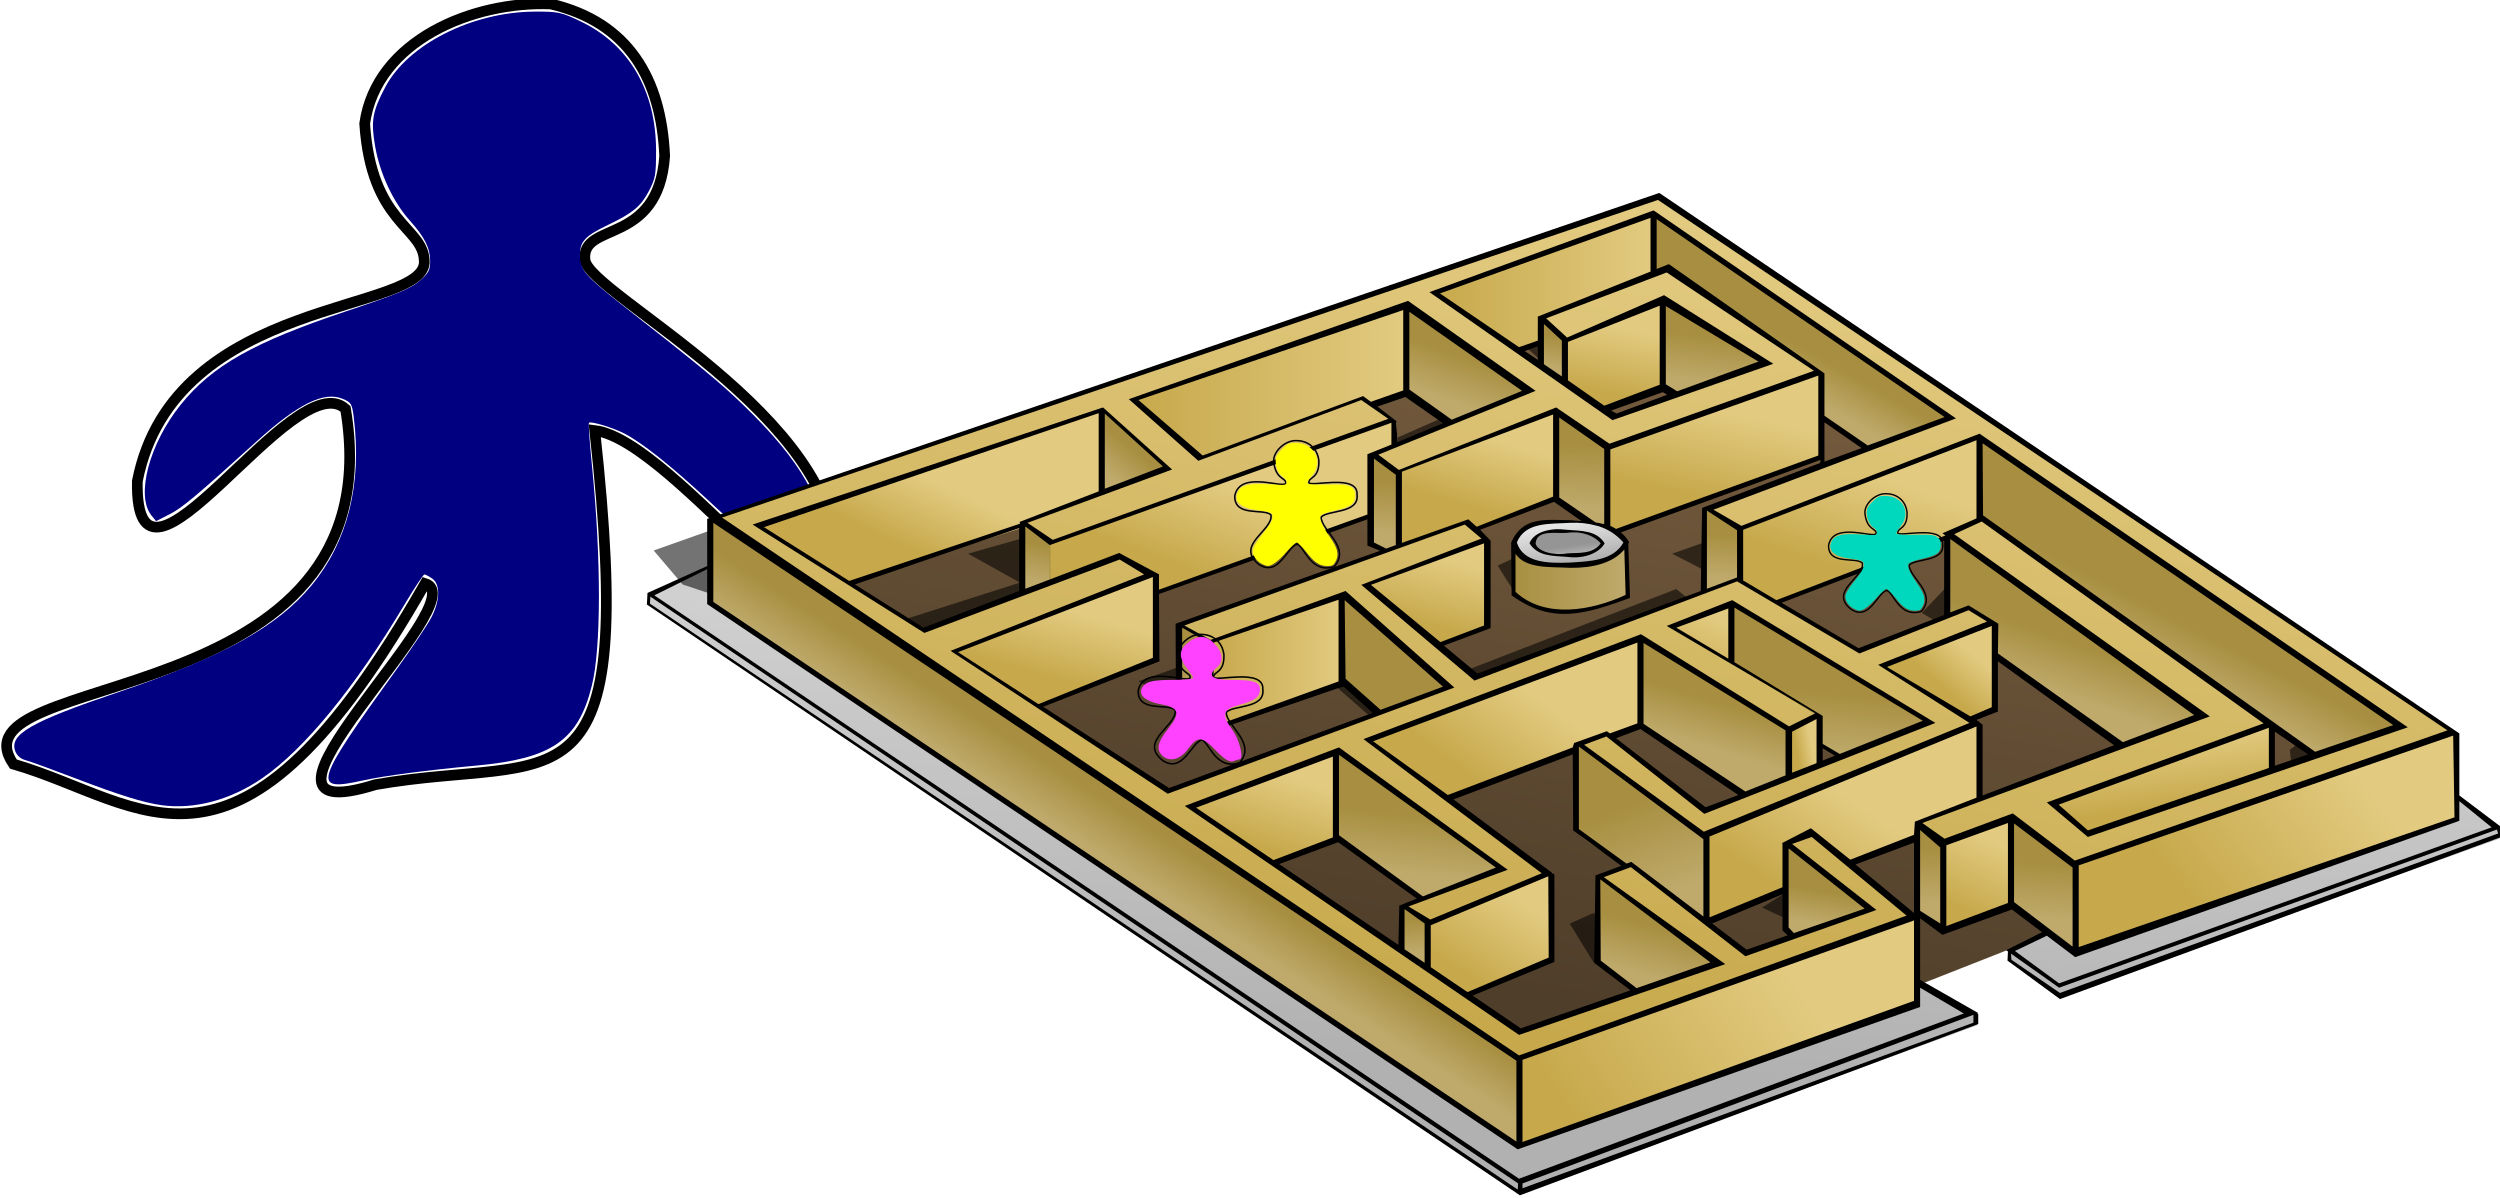
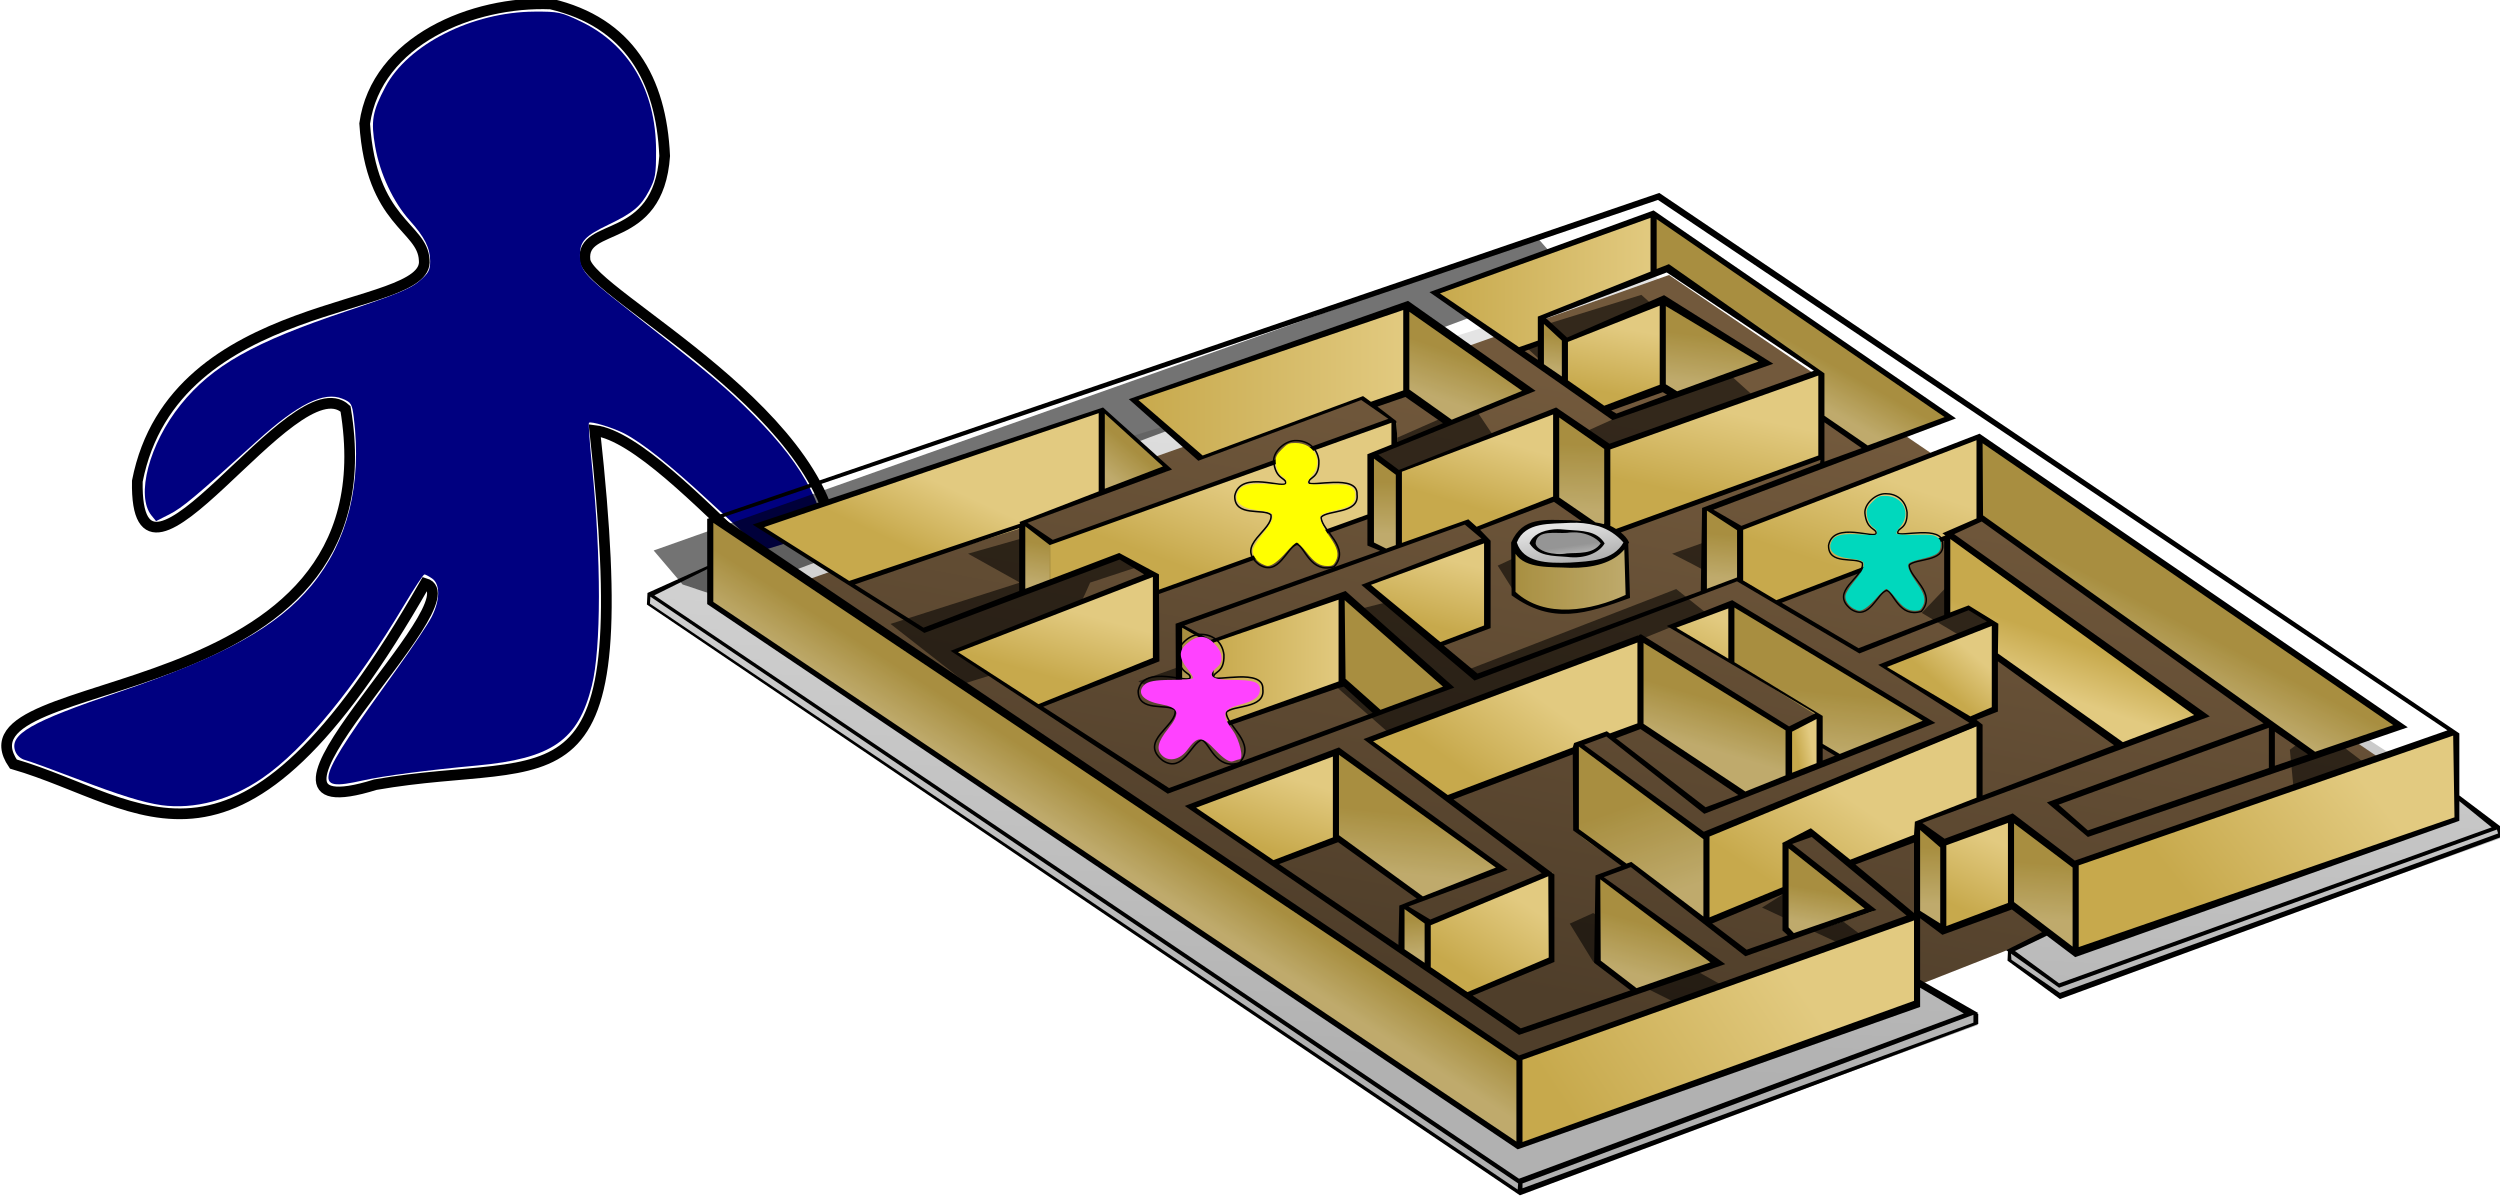
<svg xmlns="http://www.w3.org/2000/svg" xmlns:ns1="http://sodipodi.sourceforge.net/DTD/sodipodi-0.dtd" xmlns:ns2="http://www.inkscape.org/namespaces/inkscape" xmlns:xlink="http://www.w3.org/1999/xlink" id="svg10713" ns1:docname="Man Hammock Colored.svg" viewBox="0 0 516.28 247.42" version="1.1" ns2:version="0.48.4 r9939">
  <defs id="defs10715">
    <linearGradient id="linearGradient11098-2" y2="47.948" xlink:href="#linearGradient2338-8" gradientUnits="userSpaceOnUse" y1="96.207" gradientTransform="translate(.489)" x2="66.474" x1="64.062" ns2:collect="always" />
    <linearGradient id="linearGradient2338-8">
      <stop id="stop2340-8" stop-color="#b1b1b1" offset="0" />
      <stop id="stop2342-3" stop-color="#e4e4e4" offset="1" />
    </linearGradient>
    <linearGradient id="linearGradient11100-5" y2="50.508" gradientUnits="userSpaceOnUse" y1="91.07" gradientTransform="translate(.489)" x2="69.449" x1="61.751" ns2:collect="always">
      <stop id="stop3407-0" stop-color="#4f3e2a" offset="0" />
      <stop id="stop3409-9" stop-color="#72593c" offset="1" />
    </linearGradient>
    <filter id="filter3820-9" color-interpolation-filters="sRGB">
      <feGaussianBlur id="feGaussianBlur3822-9" stdDeviation="0.451" />
    </filter>
    <linearGradient id="linearGradient11102-7" y2="79.504" xlink:href="#linearGradient2888-0" gradientUnits="userSpaceOnUse" y1="76.63" gradientTransform="translate(.489)" x2="28.437" x1="30.272" ns2:collect="always" />
    <linearGradient id="linearGradient2888-0">
      <stop id="stop2890-6" stop-color="#c7a94c" offset="0" />
      <stop id="stop2892-4" stop-color="#e2ca80" offset="1" />
    </linearGradient>
    <linearGradient id="linearGradient11104-8" y2="37.708" xlink:href="#linearGradient2888-0" gradientUnits="userSpaceOnUse" y1="93.924" gradientTransform="translate(.489)" x2="70.227" x1="60.714" ns2:collect="always" />
    <linearGradient id="linearGradient11106-7" y2="89.438" xlink:href="#linearGradient2888-0" gradientUnits="userSpaceOnUse" y1="99.375" gradientTransform="translate(.489)" x2="78.562" x1="63.875" ns2:collect="always" />
    <linearGradient id="linearGradient11108-2" y2="84.688" xlink:href="#linearGradient2888-0" gradientUnits="userSpaceOnUse" y1="89.875" gradientTransform="translate(.489)" x2="60.312" x1="56.938" ns2:collect="always" />
    <linearGradient id="linearGradient11110-4" y2="88.312" xlink:href="#linearGradient2888-0" gradientUnits="userSpaceOnUse" y1="86" gradientTransform="translate(.489)" x2="53.188" x1="53" ns2:collect="always" />
    <linearGradient id="linearGradient11112-8" y2="82.938" xlink:href="#linearGradient2888-0" gradientUnits="userSpaceOnUse" y1="78.938" gradientTransform="translate(.489)" x2="52.875" x1="53.312" ns2:collect="always" />
    <linearGradient id="linearGradient11114-1" y2="76.438" xlink:href="#linearGradient2888-0" gradientUnits="userSpaceOnUse" y1="81.312" gradientTransform="translate(.489)" x2="45.125" x1="43.562" ns2:collect="always" />
    <linearGradient id="linearGradient11116-2" y2="70.438" xlink:href="#linearGradient2888-0" gradientUnits="userSpaceOnUse" y1="76.125" gradientTransform="translate(.489)" x2="61" x1="56.875" ns2:collect="always" />
    <linearGradient id="linearGradient11118-00" y2="74.125" xlink:href="#linearGradient2888-0" gradientUnits="userSpaceOnUse" y1="71" gradientTransform="translate(.489)" x2="72.312" x1="73.25" ns2:collect="always" />
    <linearGradient id="linearGradient11120-5" y2="75.188" xlink:href="#linearGradient2888-0" gradientUnits="userSpaceOnUse" y1="75.375" gradientTransform="translate(.489)" x2="80.375" x1="79.312" ns2:collect="always" />
    <linearGradient id="linearGradient11122-0" y2="84.188" xlink:href="#linearGradient2888-0" gradientUnits="userSpaceOnUse" y1="78" gradientTransform="translate(.489)" x2="70.688" x1="68.5" ns2:collect="always" />
    <linearGradient id="linearGradient11124-0" y2="89.438" xlink:href="#linearGradient2888-0" gradientUnits="userSpaceOnUse" y1="86.125" gradientTransform="translate(.489)" x2="67.25" x1="68.188" ns2:collect="always" />
    <linearGradient id="linearGradient11126-8" y2="76.875" xlink:href="#linearGradient2888-0" gradientUnits="userSpaceOnUse" y1="83.25" gradientTransform="translate(.489)" x2="81.438" x1="77.125" ns2:collect="always" />
    <linearGradient id="linearGradient11128-7" y2="86.312" xlink:href="#linearGradient2888-0" gradientUnits="userSpaceOnUse" y1="84.062" gradientTransform="translate(.489)" x2="80.562" x1="80.938" ns2:collect="always" />
    <linearGradient id="linearGradient11130-7" y2="65.938" xlink:href="#linearGradient2888-0" gradientUnits="userSpaceOnUse" y1="70.375" gradientTransform="translate(.489)" x2="74.75" x1="72.688" ns2:collect="always" />
    <linearGradient id="linearGradient11132-6" y2="74.938" xlink:href="#linearGradient2888-0" gradientUnits="userSpaceOnUse" y1="70.812" gradientTransform="translate(.489)" x2="83" x1="83.438" ns2:collect="always" />
    <linearGradient id="linearGradient11134-9" y2="84.938" xlink:href="#linearGradient2888-0" gradientUnits="userSpaceOnUse" y1="81.125" gradientTransform="translate(.489)" x2="88.312" x1="88.438" ns2:collect="always" />
    <linearGradient id="linearGradient11136-7" y2="80.625" xlink:href="#linearGradient2888-0" gradientUnits="userSpaceOnUse" y1="85.312" gradientTransform="translate(.489)" x2="92.625" x1="90.5" ns2:collect="always" />
    <linearGradient id="linearGradient11138-2" y2="86" xlink:href="#linearGradient2888-0" gradientUnits="userSpaceOnUse" y1="82.25" gradientTransform="translate(.489)" x2="96.312" x1="96.562" ns2:collect="always" />
    <linearGradient id="linearGradient11140-3" y2="76" xlink:href="#linearGradient2888-0" gradientUnits="userSpaceOnUse" y1="84.812" gradientTransform="translate(.489)" x2="117.31" x1="106.19" ns2:collect="always" />
    <linearGradient id="linearGradient11142-6" y2="68.25" xlink:href="#linearGradient2888-0" gradientUnits="userSpaceOnUse" y1="70.562" gradientTransform="translate(.489)" x2="91.562" x1="89.562" ns2:collect="always" />
    <linearGradient id="linearGradient11144-8" y2="71.125" xlink:href="#linearGradient2888-0" gradientUnits="userSpaceOnUse" y1="67.625" gradientTransform="translate(.489)" x2="98.219" x1="99.438" ns2:collect="always" />
    <linearGradient id="linearGradient11146-7" y2="73.875" xlink:href="#linearGradient2888-0" gradientUnits="userSpaceOnUse" y1="78.562" gradientTransform="translate(.489)" x2="102.06" x1="102.62" ns2:collect="always" />
    <linearGradient id="linearGradient11148-4" y2="73.812" xlink:href="#linearGradient2888-0" gradientUnits="userSpaceOnUse" y1="70.562" gradientTransform="translate(.489)" x2="112.94" x1="114.62" ns2:collect="always" />
    <linearGradient id="linearGradient11150-7" y2="55.688" xlink:href="#linearGradient2888-0" gradientUnits="userSpaceOnUse" y1="62.125" gradientTransform="translate(.489)" x2="84.312" x1="82.188" ns2:collect="always" />
    <linearGradient id="linearGradient11152-1" y2="62.75" xlink:href="#linearGradient2888-0" gradientUnits="userSpaceOnUse" y1="59.812" gradientTransform="translate(.489)" x2="74.062" x1="74.312" ns2:collect="always" />
    <linearGradient id="linearGradient11154-7" y2="51.938" xlink:href="#linearGradient2888-0" gradientUnits="userSpaceOnUse" y1="49.5" gradientTransform="translate(.489)" x2="82.5" x1="83.875" ns2:collect="always" />
    <linearGradient id="linearGradient11156-9" y2="51.25" xlink:href="#linearGradient2888-0" gradientUnits="userSpaceOnUse" y1="57.125" gradientTransform="translate(.489)" x2="73.531" x1="72.25" ns2:collect="always" />
    <linearGradient id="linearGradient11158-6" y2="47.609" gradientUnits="userSpaceOnUse" y1="47.609" gradientTransform="scale(1.257 .796)" x2="55.63" x1="43.846">
      <stop id="stop11160" stop-color="#c7a94c" offset="0" />
      <stop id="stop11162" stop-color="#e2ca80" offset="1" />
    </linearGradient>
    <linearGradient id="linearGradient11160-9" y2="48.438" xlink:href="#linearGradient2888-0" gradientUnits="userSpaceOnUse" y1="46.25" gradientTransform="translate(.489)" x2="62.188" x1="62.438" ns2:collect="always" />
    <linearGradient id="linearGradient11162-3" y2="45.875" xlink:href="#linearGradient2888-0" gradientUnits="userSpaceOnUse" y1="50.312" gradientTransform="translate(.489)" x2="68.125" x1="67.312" ns2:collect="always" />
    <linearGradient id="linearGradient11164-9" y2="49.438" xlink:href="#linearGradient2888-0" gradientUnits="userSpaceOnUse" y1="46.25" gradientTransform="translate(.489)" x2="72.25" x1="72.625" ns2:collect="always" />
    <linearGradient id="linearGradient11166-5" y2="58.062" xlink:href="#linearGradient2888-0" gradientUnits="userSpaceOnUse" y1="53.688" gradientTransform="translate(.489)" x2="64.562" x1="64.688" ns2:collect="always" />
    <linearGradient id="linearGradient11168-1" y2="53.5" xlink:href="#linearGradient2888-0" gradientUnits="userSpaceOnUse" y1="58.188" gradientTransform="translate(.489)" x2="59.375" x1="58" ns2:collect="always" />
    <linearGradient id="linearGradient11170-2" y2="50.812" xlink:href="#linearGradient2888-0" gradientUnits="userSpaceOnUse" y1="47.75" gradientTransform="translate(.489)" x2="55.688" x1="56.75" ns2:collect="always" />
    <linearGradient id="linearGradient11172-6" y2="59.009" gradientUnits="userSpaceOnUse" y1="59.009" gradientTransform="scale(1.335 .749)" x2="39.774" x1="25.92">
      <stop id="stop11174" stop-color="#c7a94c" offset="0" />
      <stop id="stop11176" stop-color="#e2ca80" offset="1" />
    </linearGradient>
    <linearGradient id="linearGradient11174-6" y2="59.75" xlink:href="#linearGradient2888-0" gradientUnits="userSpaceOnUse" y1="56.25" gradientTransform="translate(.489)" x2="51.5" x1="51.562" ns2:collect="always" />
    <linearGradient id="linearGradient11176-0" y2="61.75" xlink:href="#linearGradient2888-0" gradientUnits="userSpaceOnUse" y1="66.25" gradientTransform="translate(.489)" x2="56.438" x1="55.312" ns2:collect="always" />
    <linearGradient id="linearGradient11178-8" y2="41.125" xlink:href="#linearGradient2888-0" gradientUnits="userSpaceOnUse" y1="45.875" gradientTransform="translate(.489)" x2="62.031" x1="60.562" ns2:collect="always" />
    <linearGradient id="linearGradient11180-7" y2="63.226" gradientUnits="userSpaceOnUse" y1="63.226" gradientTransform="scale(.99 1.01)" x2="49.303" x1="40.147">
      <stop id="stop11182" stop-color="#c7a94c" offset="0" />
      <stop id="stop11184-3" stop-color="#e2ca80" offset="1" />
    </linearGradient>
    <linearGradient id="linearGradient11182-3" y2="63.062" xlink:href="#linearGradient2888-0" gradientUnits="userSpaceOnUse" y1="60.438" gradientTransform="translate(.489)" x2="27.375" x1="27.812" ns2:collect="always" />
    <linearGradient id="linearGradient11184-6" y2="56.062" xlink:href="#linearGradient2888-0" gradientUnits="userSpaceOnUse" y1="62" gradientTransform="translate(.489)" x2="39.625" x1="37.438" ns2:collect="always" />
    <linearGradient id="linearGradient11186-0" y2="72.062" xlink:href="#linearGradient2888-0" gradientUnits="userSpaceOnUse" y1="67.625" gradientTransform="translate(.489)" x2="38.312" x1="38.312" ns2:collect="always" />
    <linearGradient id="linearGradient11188-9" y2="65.25" xlink:href="#linearGradient2888-0" gradientUnits="userSpaceOnUse" y1="69.812" gradientTransform="translate(.489)" x2="30.812" x1="29.562" ns2:collect="always" />
    <linearGradient id="linearGradient11190-1" y2="56.312" xlink:href="#linearGradient2888-0" gradientUnits="userSpaceOnUse" y1="60.75" gradientTransform="translate(.489)" x2="20.875" x1="18.812" ns2:collect="always" />
    <linearGradient id="linearGradient11192-1" y2="55.812" xlink:href="#linearGradient2888-0" gradientUnits="userSpaceOnUse" y1="53.938" gradientTransform="translate(.489)" x2="32.375" x1="33.938" ns2:collect="always" />
    <linearGradient id="linearGradient11194-4" y2="79.168" gradientUnits="userSpaceOnUse" y1="79.168" gradientTransform="scale(1.31 .763)" x2="52.068" x1="46.047">
      <stop id="stop11196" stop-color="#c7a94c" offset="0" />
      <stop id="stop11198" stop-color="#e2ca80" offset="1" />
    </linearGradient>
    <linearGradient id="linearGradient11196-4" y2="58.88" xlink:href="#linearGradient2338-8" gradientUnits="userSpaceOnUse" y1="61.444" gradientTransform="translate(.489)" x2="64.833" x1="65.297" ns2:collect="always" />
    <linearGradient id="linearGradient11198-30" y2="61.62" xlink:href="#linearGradient2338-8" gradientUnits="userSpaceOnUse" y1="60.692" gradientTransform="translate(.489)" x2="62.999" x1="62.866" ns2:collect="always" />
  </defs>
  <ns1:namedview id="base" bordercolor="#666666" ns2:pageshadow="2" ns2:window-y="51" fit-margin-left="0" pagecolor="#ffffff" ns2:window-height="453" ns2:window-maximized="0" ns2:zoom="0.35" ns2:window-x="416" showgrid="false" borderopacity="1.0" ns2:current-layer="layer1" ns2:cx="339.1368" ns2:cy="189.65012" fit-margin-top="0" fit-margin-right="0" fit-margin-bottom="0" ns2:window-width="463" ns2:pageopacity="0.0" ns2:document-units="px" />
  <g id="layer1" ns2:label="Layer 1" ns2:groupmode="layer" transform="translate(151.05 -360.31)">
    <g id="g10299-3" transform="matrix(2.209 0 0 2.209 -2405.8 3540.1)">
      <path id="path2982-6-7-1-0" ns1:nodetypes="ccccccccccccc" style="stroke:#000000;stroke-width:1px;fill:none" ns2:connector-curvature="0" d="m1072.2-1439.1c-7.267-0.291-16.306 3.407-17.397 11.183 0.609 9.343 5.412 9.617 5.566 12.76 0.548 5.074-23.393 3.171-26.82 20.668-0.267 14.031 14.631-11.145 19.463-6.756 4.843 29.01-37.259 24.101-31.056 33.202 12.365 3.584 20.816 14.153 38.499-16.882 5.048 1.524-20.063 23.628-4.654 18.811 17.175-3.01 24.558 3.82 20.511-33.11 7.569 0.916 24.192 25.199 22.534 12.475 0.719-13.658-23.078-25.215-23.447-28.408-0.41-3.673 6.861-1.255 7.449-9.734-0.323-7.191-3.362-12.496-10.647-14.209z" />
      <path id="path10297-0" style="fill:#000080" ns2:connector-curvature="0" d="m1035.8-1364.2c-1.65-0.228-3.943-0.941-7.891-2.453-2.278-0.872-4.451-1.664-4.831-1.759-0.418-0.105-0.786-0.426-0.934-0.815-0.605-1.59 1.432-2.759 9.67-5.549 9.756-3.304 14.838-6.116 18.027-9.972 3.371-4.077 4.721-9.461 3.941-15.711-0.158-1.26-0.237-1.393-1.039-1.728-1.74-0.727-4.166 0.47-8.018 3.958-5.751 5.207-6.978 6.235-8.174 6.841l-1.25 0.634-0.424-0.519c-1.5-1.838-0.217-6.71 2.729-10.364 2.949-3.657 6.8-5.831 15.492-8.742 4.697-1.574 5.99-2.107 6.812-2.811 0.871-0.745 1.015-1.01 1.015-1.862 0-1.231-0.507-2.241-1.911-3.807-1.541-1.72-2.787-4.381-3.225-6.89-0.421-2.413-0.273-3.289 0.951-5.597 2.106-3.974 8.115-7.008 13.935-7.037 2.237-0.011 2.488 0.042 4.32 0.917 4.522 2.159 7.037 6.465 7.049 12.071 0 2.244-0.064 2.632-0.675 3.791-0.753 1.428-1.485 2.036-3.776 3.139-2.198 1.057-2.668 1.558-2.668 2.845 0 1.366 0.487 1.943 3.908 4.628 7.458 5.854 9.153 7.253 11.313 9.336 5.452 5.256 7.648 9.11 8.049 14.125 0.116 1.445 0.146 2.883 0.068 3.195-0.38 1.515-2.014 0.311-11.346-8.366-3.492-3.247-6.227-5.421-7.869-6.256-1.085-0.552-3.108-1.16-3.281-0.987-0.059 0.059 0.071 1.891 0.289 4.071 0.865 8.662 0.859 16.977-0.016 20.499-1.271 5.117-3.717 6.819-10.74 7.471-4.72 0.438-8.711 0.962-10.718 1.407-4.75 1.053-4.523 0.316 3.186-10.374 1.478-2.05 2.962-4.268 3.297-4.929 0.792-1.562 0.814-3.047 0.054-3.58-0.306-0.214-0.636-0.389-0.734-0.389-0.098 0-0.935 1.266-1.859 2.812-4.632 7.753-9.36 13.527-13.29 16.231-2.972 2.045-6.363 2.953-9.437 2.528z" />
    </g>
    <g id="g11007-5" transform="matrix(3.033 0 0 3.033 -5329.1 6101.8)">
      <g id="layer2-84" style="fill-rule:evenodd" transform="translate(1749.9 -1916.4)">
        <path id="path3532-2" d="m87.864 90.375 3.938 2 0.187 0.813l-31.125 11.432-37.812-25.495-21.625-14.563 0.062-0.687 4.125-1.875 64.25-19.875 54.996 35.687 2.69 2 0.13 0.626-30.003 10.75-3.418-2.349-0.145-1.516-6.25 3.052z" style="fill:url(#linearGradient11098-2)" ns2:connector-curvature="0" />
        <path id="path3781-2" d="m10.089 63.654 60.887-21.535 50.504 34.335-24.731 10.551-8.535 3.36-0.293-0.138-0.599 1.103-27.33 7.956-49.903-35.632z" style="fill:url(#linearGradient11100-5)" ns2:connector-curvature="0" />
        <path id="path3785-4" d="m62 39.562-60.156 21.313 1.968 2.313 2.531 0.843 51.75 34 2.937 1.844-53.437-36.219 56.875-21.281-2.469-2.813zm7.094 3.907-8.782 2.719 2.688 2.437 6.469-0.875 3.437 1.594-8.437 3.812 0.593 2.188-5.25-1.094-2.218-3.312-8.656 3.812 0.968 0.719-18.718 5.875-3.657-1.469-4.281 1.219 3.531 1.968-8.812 2.813 5.156 4.031c-0.122 0 4.027-1.229 5.25-1.718 1.223-0.49 3.188-5.126 3.187-5.126l16.032-5.281 4.375 0.25 8.812-1.937 5.281 1.344 12.938-5.032-9.906-8.937zm15.312 12.969-13.218 4.656s2.698 1.352 3.187 1.718l13.437-4.781-3.406-1.593zm-19.094 2.687-6 2.781 1.063 1.688 7.375-2-2.438-2.469zm24.719 4.063-1.843 1.937 9.656 5.75-0.125-1.219-7.688-6.468zm-18.562 0.312-14.125 5.469-5.125-4.688-6.344 1.594-11.031 3.906 4.281 2.438 8.344-2.813 4.875 4.282l21.156-8.563-2.031-1.625zm43.751 9.469-1.97 1.469 0.63 6.593 8.06-2.937-6.72-5.125zm-35.595 10.75-2.313 1.469 6.344 2.937-8.687 2.563-9.157-5.126-1.593 0.719 1.593 2.594 7.344 3.656-8.687 3.781 1.593 1.219 21.032-8.187-7.469-5.625z" style="filter:url(#filter3820-9);fill-opacity:.549" ns2:connector-curvature="0" />
        <path id="path2715-8" d="m5.687 58.65-0.122 5.81 55.223 37 0.123-6.056l-55.224-36.754z" style="fill:url(#linearGradient11102-7)" ns2:connector-curvature="0" />
-         <path id="path2719-7" d="m80.725 79.993 6.972 5.932-26.909 9.479-54.978-36.693 42.808-14.555 21.588-7.4 54.304 36.571-25.867 8.929-4.342-3.241-4.586 1.773-1.835-1.468 19.51-7.155-17.492-12.414 2.507-1.162 19.575 14.066-14.743 5.381 2.324 2.141 21.279-7.339-28.679-19.814-16.206 6.36-2.385-1.407 16.634-6.176-20.426-13.944-14.738 5.504l12.108 8.378 10.58-3.73-7.033-4.342-6.666 2.874-1.834-1.651 8.684-3.302 10.335 7.155-14.371 5.015-3.609-2.508s-10.274 4.587-10.824 4.281-1.774-1.284-1.774-1.284l10.947-4.342-8.561-5.688-18.408 6.422 4.403 3.914 11.13-4.098 2.202 1.651-23.423 8.195-1.957-1.406 9.785-3.67-4.464-4.036-23.3 7.95 11.252 7.094 13.21-5.076 2.324 1.346-13.393 5.137 14.494 9.601 19.08-7.033-6.972-6.36-9.295 3.18-2.141-1.162 19.692-6.91 1.346 1.162-8.256 3.18 7.644 6.238 17.674-6.727 8.195 4.892 7.522-2.935 1.651 1.039-7.522 2.813 6.299 3.975-18.408 7.645-8.684-6.299 2.079-0.612 6.666 5.198 15.167-6.054-13.393-8.072-4.098 1.651 10.03 5.932-1.957 1.039-10.213-6.237-18.469 6.971 12.231 9.112-8.072 3.364-1.835-1.223 6.788-2.569-11.191-8.011-9.968 3.853 22.382 15.35 13.455-4.709-8.012-5.932 2.263-0.734 7.706 5.993 8.439-2.935-5.688-4.526 1.713-0.795z" style="fill:url(#linearGradient11104-8)" ns2:connector-curvature="0" />
        <path id="path2723-1" d="m60.677 95.438 27.187-9.626v6.063l-27.125 9.505-0.062-5.942z" style="fill:url(#linearGradient11106-7)" ns2:connector-curvature="0" />
        <path id="path2727-7" d="m54.552 86.312 8.5-3.5-0.063 5.938-5.562 2.312s-2.938-1.5-2.938-1.874c0-0.376 0.063-2.938 0.063-2.876z" style="fill:url(#linearGradient11108-2)" ns2:connector-curvature="0" />
        <path id="path2731-9" d="m54.677 86.25-1.938-1.125-0.062 3 1.937 1.187 0.063-3.062z" style="fill:url(#linearGradient11110-4)" ns2:connector-curvature="0" />
        <path id="path2735-2" d="m48.302 74.438v6.062l5.875 4.125 5.437-2.125-11.312-8.062z" style="fill:url(#linearGradient11112-8)" ns2:connector-curvature="0" />
        <path id="path2739-8" d="m38.364 78.25 10.063-3.625-0.063 5.937-4.187 1.626-5.813-3.938z" style="fill:url(#linearGradient11114-1)" ns2:connector-curvature="0" />
        <path id="path2743-1" d="m50.552 73.688 18.437-6.813 0.063 5.937-1.875 0.75-0.438-0.25-2.062 0.75-0.188 0.563-8.625 3.125-5.312-4.062z" style="fill:url(#linearGradient11116-2)" ns2:connector-curvature="0" />
        <path id="path2747-8" d="m68.864 66.625 10.438 6.5-0.063 3.187-3.187 1.25-7.063-4.812-0.125-6.125z" style="fill:url(#linearGradient11118-00)" ns2:connector-curvature="0" />
        <path id="path2751-0" d="m79.114 73.125 2-1 0.125 3.5-2.125 0.813v-3.313z" style="fill:url(#linearGradient11120-5)" ns2:connector-curvature="0" />
        <path id="path2755-4" d="m64.739 74 8.813 6.562 0.062 5.626-5.25-4.063-0.125 0.375s-3.75-2.25-3.625-2.625 0.125-5.75 0.125-5.875z" style="fill:url(#linearGradient11122-0)" ns2:connector-curvature="0" />
        <path id="path2759-4" d="m74.427 88.938c-0.625-0.376-8.313-5.876-8.313-5.876l-0.062 5.876 2.75 2 5.625-2z" style="fill:url(#linearGradient11124-0)" ns2:connector-curvature="0" />
        <path id="path2763-7" d="m73.489 80.312 18.625-7.562v5.125l-4.187 1.563-0.063 1.062-4.562 1.75-2.625-2.312-1.688 0.937-0.125 3.187-5.312 2.063-0.063-5.813z" style="fill:url(#linearGradient11126-8)" ns2:connector-curvature="0" />
        <path id="path2767-4" d="m78.864 80.938 6 4.5-5.375 1.812-0.625-0.562v-5.75z" style="fill:url(#linearGradient11128-7)" ns2:connector-curvature="0" />
        <path id="path2771-2" d="m71.114 66.062 4.125-1.562v4l-4.125-2.438z" style="fill:url(#linearGradient11130-7)" ns2:connector-curvature="0" />
        <path id="path2775-1" d="m75.114 64.5 13.813 8.125-6.313 2.313-1.437-0.876v-1.874l-6.063-3.75v-3.938z" style="fill:url(#linearGradient11132-6)" ns2:connector-curvature="0" />
        <path id="path2779-0" d="m87.927 79.5 1.875 1.438-0.125 5.937-1.875-1.313 0.125-6.062z" style="fill:url(#linearGradient11134-9)" ns2:connector-curvature="0" />
        <path id="path2783-7" d="m89.677 80.812 4.562-1.687 0.125 6-4.75 1.625 0.063-5.938z" style="fill:url(#linearGradient11136-7)" ns2:connector-curvature="0" />
        <path id="path2787-8" d="m94.177 79.125 4.625 3.313-0.125 5.812-4.438-3.188-0.062-5.937z" style="fill:url(#linearGradient11138-2)" ns2:connector-curvature="0" />
        <path id="path2791-6" d="m98.614 82.25 25.936-9 0.06 5.938-25.996 9.062v-6z" style="fill:url(#linearGradient11140-3)" ns2:connector-curvature="0" />
        <path id="path2795-7" d="m85.489 68.688 7.563-2.876 0.125 6-1.625 0.626-6.063-3.75z" style="fill:url(#linearGradient11142-6)" ns2:connector-curvature="0" />
        <path id="path2799-4" d="m89.927 59.75c0.187 0.625 17.563 12.438 17.563 12.438l-5.81 2.062-8.566-6.188 0.063-2.312-1.813-1.062-1.375 0.562-0.062-5.5z" style="fill:url(#linearGradient11144-8)" ns2:connector-curvature="0" />
-         <path id="path2803-1" d="m97.177 78.125 14.813-5.375 0.12 3.25-12.558 4.188-2.375-2.063z" style="fill:url(#linearGradient11146-7)" ns2:connector-curvature="0" />
        <path id="path2807-8" d="m91.989 53.188 0.188 5.562 19.683 13.938 3.13 2.187 5.81-2-28.811-19.687z" style="fill:url(#linearGradient11148-4)" ns2:connector-curvature="0" />
        <path id="path2811-6" d="m75.677 59.375 16.437-6.187 0.063 5.5-2.063 1l-0.125 0.312-11.625 4.375-2.562-1.563-0.125-3.437z" style="fill:url(#linearGradient11150-7)" ns2:connector-curvature="0" />
        <path id="path2815-7" d="m73.552 58 2.312 1.438-0.062 3.437-2.563 0.813l0.313-5.688z" style="fill:url(#linearGradient11152-1)" ns2:connector-curvature="0" />
        <path id="path2819-6" d="m69.802 38 0.062 4.188 1.188-0.626 10.312 7.25 0.063 3.126 3 2.062 5.625-2.188l-20.25-13.812z" style="fill:url(#linearGradient11154-7)" ns2:connector-curvature="0" />
        <path id="path2825-2" d="m66.677 53.938 14.375-5.25 0.312 0.374-0.062 5.5-13.875 5.063-0.688-0.375-0.062-5.312z" style="fill:url(#linearGradient11156-9)" ns2:connector-curvature="0" />
        <path id="path2831-9" d="m55.114 43.312 14.813-5.437v4.25l-7.563 2.813-0.125 1.812-1.5 0.5-5.625-3.938z" style="fill:url(#linearGradient11158-6)" ns2:connector-curvature="0" />
        <path id="path2837-0" d="m62.239 45.062 1.688 1.563-0.063 2.75-1.625-1.187v-3.126z" style="fill:url(#linearGradient11160-9)" ns2:connector-curvature="0" />
        <path id="path2841-6" d="m63.864 46.562 6.75-2.812-0.062 6.062-3.938 1.5-2.812-2.124 0.062-2.626z" style="fill:url(#linearGradient11162-3)" ns2:connector-curvature="0" />
        <path id="path2845-9" d="m70.614 43.938 7 4.187-6.125 2.25-0.875-0.625v-5.812z" style="fill:url(#linearGradient11164-9)" ns2:connector-curvature="0" />
        <path id="path2849-8" d="m63.364 51.5-0.062 5.812 2.312 1.75 1.063 0.126 0.125-5.376-3.438-2.312z" style="fill:url(#linearGradient11166-5)" ns2:connector-curvature="0" />
        <path id="path2853-9" d="m52.552 55.562 10.75-4.124v6l-5.5 2.062-0.625-0.625-4.625 1.687v-5z" style="fill:url(#linearGradient11168-1)" ns2:connector-curvature="0" />
        <path id="path2857-7" d="m55.989 52.188-2.875-2-0.062-5.938 8.562 5.812-5.625 2.126z" style="fill:url(#linearGradient11170-2)" ns2:connector-curvature="0" />
        <path id="path2861-9" d="m34.614 50.562 18.5-6.374v6.187l-2.312 0.625-0.74-0.537-11.073 4.099-4.375-4z" style="fill:url(#linearGradient11172-6)" ns2:connector-curvature="0" />
        <path id="path2867-3" d="m50.677 54.375 2 1.313v4.874l-0.875 0.313-1.25-0.563 0.125-5.937z" style="fill:url(#linearGradient11174-6)" ns2:connector-curvature="0" />
        <path id="path2871-7" d="m50.364 63.188 8.25-3v5.937l-3.25 1.187-5-4.124z" style="fill:url(#linearGradient11176-0)" ns2:connector-curvature="0" />
        <path id="path2875-2" d="m48.802 63.875c0.562 0.625 7.312 6.313 7.312 6.313l-4.937 1.75-2.5-2.188-0.125-5.875h0.25z" style="fill:url(#linearGradient11178-8)" ns2:connector-curvature="0" />
        <path id="path2881-2" d="m39.739 67 9.063-3.125-0.063 6-9 3.25v-6.125z" style="fill:url(#linearGradient11180-7)" ns2:connector-curvature="0" />
        <path id="path2885-5-7" d="m26.989 59 1.875 1.312v2.813l-2 0.625 0.125-4.75z" style="fill:url(#linearGradient11182-3)" ns2:connector-curvature="0" />
        <path id="path2889-8" d="m28.802 60.375 23.125-8.313 0.5 0.126 0.062 1.5-1.812 0.687l-0.063 4.125-14.562 5.25-0.063-1.188-2.375-1.374-4.812 1.812v-2.625z" style="fill:url(#linearGradient11184-6)" ns2:connector-curvature="0" />
        <path id="path2893-8" d="m37.614 66 2.375 1.188-0.25 5.874-2.125-1.124v-5.938z" style="fill:url(#linearGradient11186-0)" ns2:connector-curvature="0" />
        <path id="path2897-5" d="m22.302 67.688c0.562-0.25 13.687-5.313 13.687-5.313l0.125 6-8 3.125-5.812-3.812z" style="fill:url(#linearGradient11188-9)" ns2:connector-curvature="0" />
        <path id="path2901-2" d="m8.927 59.125 23.375-7.813 0.062 5.688-5.375 1.938v0.374l-11.812 3.75-6.25-3.937z" style="fill:url(#linearGradient11190-1)" ns2:connector-curvature="0" />
        <path id="path2905-3" d="m32.302 51.25 4.562 4.188-4.25 1.5-0.312-0.25v-5.438z" style="fill:url(#linearGradient11192-1)" ns2:connector-curvature="0" />
        <path id="path2909-8" d="m5.687 58.65-0.122 5.81 55.223 37 0.123-6.056l-55.224-36.754z" style="fill-opacity:.157" ns2:connector-curvature="0" />
        <path id="path2911-2" d="m54.677 86.25-1.938-1.125-0.062 3 1.937 1.187 0.063-3.062z" style="fill-opacity:.157" ns2:connector-curvature="0" />
        <path id="path2913-0" d="m48.302 74.438v6.062l5.875 4.125 5.437-2.125-11.312-8.062z" style="fill-opacity:.157" ns2:connector-curvature="0" />
        <path id="path2915-6" d="m68.864 66.625 10.438 6.5-0.063 3.187-3.187 1.25-7.063-4.812-0.125-6.125z" style="fill-opacity:.157" ns2:connector-curvature="0" />
        <path id="path2917-8" d="m64.739 74 8.813 6.562 0.062 5.626-5.25-4.063-0.125 0.375s-3.75-2.25-3.625-2.625 0.125-5.75 0.125-5.875z" style="fill-opacity:.157" ns2:connector-curvature="0" />
        <path id="path2919-8" d="m74.427 88.938c-0.625-0.376-8.313-5.876-8.313-5.876l-0.062 5.876 2.75 2 5.625-2z" style="fill-opacity:.157" ns2:connector-curvature="0" />
        <path id="path2921-2" d="m78.864 80.938 6 4.5-5.375 1.812-0.625-0.562v-5.75z" style="fill-opacity:.157" ns2:connector-curvature="0" />
        <path id="path2923-2" d="m75.114 64.5 13.813 8.125-6.313 2.313-1.437-0.876v-1.874l-6.063-3.75v-3.938z" style="fill-opacity:.157" ns2:connector-curvature="0" />
        <path id="path2925-6" d="m87.927 79.5 1.875 1.438-0.125 5.937-1.875-1.313 0.125-6.062z" style="fill-opacity:.157" ns2:connector-curvature="0" />
        <path id="path2927-0" d="m94.177 79.125 4.625 3.313-0.125 5.812-4.438-3.188-0.062-5.937z" style="fill-opacity:.157" ns2:connector-curvature="0" />
-         <path id="path2929-9" d="m89.927 59.75c0.187 0.625 17.563 12.438 17.563 12.438l-5.81 2.062-8.566-6.188 0.063-2.312-1.813-1.062-1.375 0.562-0.062-5.5z" style="fill-opacity:.157" ns2:connector-curvature="0" />
+         <path id="path2929-9" d="m89.927 59.75c0.187 0.625 17.563 12.438 17.563 12.438z" style="fill-opacity:.157" ns2:connector-curvature="0" />
        <path id="path2931-4" d="m91.989 53.188 0.188 5.562 19.683 13.938 3.13 2.187 5.81-2-28.811-19.687z" style="fill-opacity:.157" ns2:connector-curvature="0" />
        <path id="path2933-4" d="m73.552 58 2.312 1.438-0.062 3.437-2.563 0.813l0.313-5.688z" style="fill-opacity:.157" ns2:connector-curvature="0" />
        <path id="path2935-0" d="m69.802 38 0.062 4.188 1.188-0.626 10.312 7.25 0.063 3.126 3 2.062 5.625-2.188l-20.25-13.812z" style="fill-opacity:.157" ns2:connector-curvature="0" />
        <path id="path2937-5" d="m62.239 45.062 1.688 1.563-0.063 2.75-1.625-1.187v-3.126z" style="fill-opacity:.157" ns2:connector-curvature="0" />
        <path id="path2939-2" d="m70.614 43.938 7 4.187-6.125 2.25-0.875-0.625v-5.812z" style="fill-opacity:.157" ns2:connector-curvature="0" />
        <path id="path2941-2" d="m63.364 51.5-0.062 5.812 2.312 1.75 1.063 0.126 0.125-5.376-3.438-2.312z" style="fill-opacity:.157" ns2:connector-curvature="0" />
        <path id="path2943-3" d="m55.989 52.188-2.875-2-0.062-5.938 8.562 5.812-5.625 2.126z" style="fill-opacity:.157" ns2:connector-curvature="0" />
        <path id="path2945-1" d="m50.677 54.375 2 1.313v4.874l-0.875 0.313-1.25-0.563 0.125-5.937z" style="fill-opacity:.157" ns2:connector-curvature="0" />
        <path id="path2947-1" d="m48.802 63.875c0.562 0.625 7.312 6.313 7.312 6.313l-4.937 1.75-2.5-2.188-0.125-5.875h0.25z" style="fill-opacity:.157" ns2:connector-curvature="0" />
        <path id="path2949-4" d="m26.989 59 1.875 1.312v2.813l-2 0.625 0.125-4.75z" style="fill-opacity:.157" ns2:connector-curvature="0" />
        <path id="path2951-4" d="m37.614 66 2.375 1.188-0.25 5.874-2.125-1.124v-5.938z" style="fill-opacity:.157" ns2:connector-curvature="0" />
        <path id="path2953-8" d="m32.302 51.25 4.562 4.188-4.25 1.5-0.312-0.25v-5.438z" style="fill-opacity:.157" ns2:connector-curvature="0" />
        <path id="path3536-6" d="m60.394 60.582 0.708 0.795 1.149 0.442 1.436 0.111 1.326-0.111 1.259-0.132 1.171-0.575 0.641-0.685 0.133 3.624s-2.873 0.906-2.961 0.884c-0.089-0.022-1.591 0.088-1.591 0.088l-1.326-0.154-2.011-1.061 0.066-3.226z" style="fill:url(#linearGradient11194-4)" ns2:connector-curvature="0" />
        <path id="path3540-8" d="m60.439 60.295 0.375-0.708 0.995-0.552 1.966-0.155 1.282 0.045s1.989 0.331 2.121 0.486c0.133 0.154 0.774 0.773 0.774 0.773l-0.133 0.442-0.597 0.597s-0.994 0.508-1.082 0.486c-0.089-0.022-2.276 0.199-2.276 0.199l-1.879-0.177-1.149-0.53-0.397-0.906z" style="fill:url(#linearGradient11196-4)" ns2:connector-curvature="0" />
        <path id="path3544-6" d="m61.632 60.317 0.353-0.42 0.663-0.31 2.21-0.022 1.149 0.354 0.376 0.376s0.066 0.375-0.155 0.441c-0.221 0.067-1.48 0.465-1.48 0.465l-0.906-0.045h-0.708l-1.193-0.42-0.309-0.419z" style="fill:url(#linearGradient11198-30)" ns2:connector-curvature="0" />
        <path id="path3548-4" d="m60.394 60.582 0.708 0.795 1.149 0.442 1.436 0.111 1.326-0.111 1.259-0.132 1.171-0.575 0.641-0.685 0.133 3.624s-2.873 0.906-2.961 0.884c-0.089-0.022-1.591 0.088-1.591 0.088l-1.326-0.154-2.011-1.061 0.066-3.226z" style="fill-opacity:.157" ns2:connector-curvature="0" />
        <path id="path3550-7" d="m61.632 60.317 0.353-0.42 0.663-0.31 2.21-0.022 1.149 0.354 0.376 0.376s0.066 0.375-0.155 0.441c-0.221 0.067-1.48 0.465-1.48 0.465l-0.906-0.045h-0.708l-1.193-0.42-0.309-0.419z" style="fill-opacity:.157" ns2:connector-curvature="0" />
      </g>
      <g id="layer1-6-3" transform="translate(1749.9 -1916.4)">
        <path id="path2309-8" d="m70.314 36.53-64.826 22.193 0.001 3.213-4.066 1.831-0.04 0.787 59.441 40.226 31.208-11.666v-0.684l-0.089-0.03 0.089-0.029-3.957-2.261v-4.195l1.517 1.13 4.731-1.725 2.052 1.547-2.439 1.22 0.119 0.089-0.03 0.625 3.57 2.618 30.135-11.067v-0.579l-2.94-2.218v-4.225l-54.476-36.8zm-0.089 0.476 53.755 36.116-25.373 8.866-4.225-3.213-4.641 1.725-1.517-1.071 19.576-7.259-17.404-12.406 1.874-0.862 19.19 13.744-14.757 5.385 2.796 2.35 21.781-7.467-29.159-19.992-16.214 6.277-1.904-1.101 16.512-6.217-20.588-14.161-15.261 5.563 12.465 8.717l10.948-3.838-7.438-4.671-6.604 2.886-1.428-1.309 8.211-3.124 10.026 6.694-13.923 4.968-3.63-2.469-10.71 4.254-1.398-1.041 10.71-4.344-8.687-6.128-19.011 6.694 4.731 4.194 11.097-4.135 1.844 1.279-22.848 8.241-1.726-1.16 9.848-3.63-4.701-4.224-23.86 7.973 11.692 7.378 13.299-4.998 1.666 1.011-13.18 5.207 14.786 9.728 19.516-7.229-7.407-6.575-9.193 3.332-1.785-0.982 19.099-6.872 1.131 0.952-8.181 3.153 7.705 6.516 17.88-6.754 8.33 4.909 7.437-2.945 1.25 0.773-7.408 2.946 6.218 3.956-18.088 7.408-8.152-5.92 1.517-0.565 6.664 5.266 15.738-6.189-13.834-8.359-4.462 1.755 10.115 5.95-1.785 0.892-10.085-6.277-18.892 7.14 12.138 9.134-7.586 3.153-1.487-0.892 6.753-2.499-11.484-8.33-10.502 3.986 22.759 15.589 14.042-4.819-8.27-5.921 1.844-0.684 7.795 6.069 8.925-3.153-5.742-4.493 1.339-0.476 6.456 5.355-26.389 9.52-54.264-36.622 63.725-21.628zm-0.506 1.219v3.66l-7.675 3.064v1.636l-1.28 0.446-5.384-3.659 14.339-5.147zm0.417 0.09 19.605 13.476-5.236 1.934-2.945-2.023v-2.886l-10.591-7.437-0.833 0.327v-3.391zm0.208 5.89v5.385l-3.778 1.428-2.47-1.726v-2.618l6.248-2.469zm0.416 0.03 6.307 3.778-5.533 2.023-0.774-0.476v-5.325zm-17.879 0.268v5.474l-2.202 0.773-0.535-0.387-10.919 4.046-4.373-3.778 18.029-6.128zm0.416 0.119 7.676 5.384-4.79 1.964-2.886-2.053v-5.295zm9.163 0.833 1.22 1.13v2.44l-1.22-0.833v-2.737zm-0.416 1.517v0.922l-0.893-0.595 0.893-0.327zm19.099 1.993v5.444l-13.774 4.998c-0.125-0.07-0.248-0.155-0.387-0.208v-5.206l14.161-5.028zm-10.591 1.131 0.298 0.178-3.451 1.279-0.357-0.208 3.51-1.249zm-17.523 0.327 2.559 1.785-3.094 1.279-0.089-1.428-1.28-0.982 1.904-0.654zm-20.884 1.101v5.325l-5.385 2.082 0.03 0.119-11.633 3.898-5.801-3.66 22.789-7.764zm0.416 0.029 3.957 3.6-3.957 1.517v-5.117zm30.524 0.06v5.593l-5.206 2.053-0.566-0.506-4.522 1.606v-4.849l10.294-3.897zm0.416 0.208 3.065 2.142v5.058l-0.03 0.059c-0.189-0.047-0.365-0.09-0.565-0.119l-2.47-1.696v-5.444zm18.059 0.327 2.529 1.756-2.529 0.922v-2.678zm-29.483 0.03v1.488l-1.636 0.654v4.106l-14.191 5.117v-1.042l-2.707-1.457-6.396 2.439v-4.254l1.666 1.279 23.264-8.33zm39.836 1.19v5.325l-2.321 1.012 0.209 0.149-11.514 4.403-2.261-1.339v-3.451l15.887-6.099zm0.416 0.208 27.961 19.189-5.32 1.815-22.611-16.095-0.03-4.909zm-41.442 1.042 1.488 1.1v4.79l-0.655 0.238-0.833-0.416v-5.712zm30.405 0.089-0.03 0.208-8.032 3.064-0.09 5.653-15.202 5.623-2.291-1.904 3.184-1.19v-5.95l-0.714-0.744 5.027-1.904 1.875 1.309c-0.248-0.017-0.502-0.043-0.744-0.06-1.755-0.016-3.246-0.269-4.046 1.518 0.002 0.01-0.002 0.02 0 0.029l0.03 3.57c2.796 2.031 5.07 1.254 8.062 0.179l-0.119-3.689c0.018-0.031 0.043-0.057 0.059-0.089-0.137-0.298-0.341-0.498-0.565-0.685l13.596-4.938zm-7.735 3.451 2.053 1.339v3.213l-2.053 0.773v-5.325zm-23.116 0.595v1.785l0.863 0.357-13.923 4.968 0.029 6.099 2.142 1.339 8.926-3.065 0.357-0.089 1.963 1.785-13.864 5.117-8.568-5.533 7.914-3.094-0.03-4.582 14.191-5.087zm-44.536 0.238 54.681 36.622v5.507l-54.681-36.744v-5.385zm58.34 0c0.637-0.028 1.202 0.036 1.726 0.178 0.072 0.02 0.167 0.037 0.238 0.06 0.64 0.211 1.186 0.562 1.666 1.101-0.698 1.25-2.279 1.276-3.63 1.368-1.556 0.064-3.204 0.001-3.629-1.368 0.567-1.427 2.288-1.252 3.629-1.339zm-37.515 0.357v4.284l-6.515 2.499-4.671-2.945 11.186-3.838zm36.414 0.089c-0.837 0.069-1.47 0.409-1.666 0.952 0.571 0.89 1.534 0.843 2.559 0.922 1.215 0.162 2.215-0.299 2.558-0.922-0.552-0.879-1.55-0.843-2.558-0.922-0.314-0.035-0.613-0.053-0.893-0.03zm1.22 0.208c0.11-0.003 0.217-0.007 0.327 0 0.663 0.042 1.31 0.341 1.637 0.744-0.524 0.761-1.544 0.627-2.291 0.684-0.885 0.172-2.079-0.156-2.142-0.684 0.074-0.962 1.386-0.65 2.142-0.714 0.106-0.022 0.218-0.026 0.327-0.03zm25.764 0.447 16.602 11.989-4.85 1.845-8.509-6.04 0.029-2.023-2.023-1.249-1.249 0.476v-4.998zm-0.417 0.119v5.057l-5.831 2.261-5.236-3.094 11.067-4.224zm-31.327 0.178v5.593l-2.975 1.131-4.73-3.898 7.705-2.826zm9.55 0.417 0.089 3.094c-2.33 1.081-5.501 1.644-7.497-0.209v-2.588c0.706 1.043 2.401 0.875 3.719 0.952 1.533 0.022 2.908-0.322 3.689-1.249zm-62.446 1.338v2.38l55.186 37.126 27.401-9.696v-1.309l2.975 1.755-30.286 11.25-58.875-39.721 3.599-1.785zm30.346 0.536v5.504l-7.795 3.153-5.474-3.54 13.269-5.117zm-34.213 1.339 59.084 39.951-0.03 0.42-59.084-39.895 0.03-0.476zm46.857 0.208v5.563l-8.509 3.064v-5.712l8.509-2.915zm0.416 0.03 6.694 5.89-4.254 1.577-2.38-2.112-0.06-5.355zm26.537 0.505 12.823 7.706-5.653 2.261-1.16-0.684v-1.905l-6.01-3.659v-3.719zm-0.416 0.06v3.421l-3.541-2.112 3.541-1.309zm17.939 1.19v5.533l-1.458 0.625-5.682-3.362 7.14-2.796zm-55.127 0.119 1.725 0.982v5.712l-1.725-1.012v-5.682zm31 1.011v5.504l-1.875 0.684-0.208-0.148-2.231 0.803-0.089 0.298-8.509 3.242-5.087-3.659 17.999-6.724zm0.416 0.03 9.669 5.95v3.065l-2.737 1.1-6.932-4.611v-5.504zm24.128 1.25 7.909 5.712-8.951 3.421v-4.82l-0.416-0.327 1.458-0.565v-3.421zm-12.347 3.927v3.005l-1.666 0.654v-2.797l1.666-0.862zm10.889 0.505v4.85l-4.195 1.636-0.059 0.893-4.344 1.695-2.678-2.142-1.963 1.012 0.03 0.03v2.975l-4.969 2.052v-5.503l18.178-7.498zm19.907 0.09v2.737l-12.321 4.254-1.993-1.755 14.314-5.236zm-42.785 0.089 6.664 4.492-2.231 0.833-6.099-4.7 1.666-0.625zm43.195 0.178 2.26 1.548-2.26 0.773v-2.321zm12.14 0.268 0.09 5.564-25.586 8.835v-5.563l25.496-8.836zm-59.53 0.744 8.479 6.307v5.266l-4.909-3.719-0.327 0.119-3.243-2.35v-5.623zm16.601 0.119 0.833 0.506-0.833 0.327v-0.833zm-17.017 0.417 0.029 5.176 3.273 2.41-1.755 0.654-0.09 5.95 2.47 1.875-7.468 2.588-3.272-2.231 5.563-2.291v-5.95l-6.872-5.117 8.122-3.064zm-15.917 0.029 10.681 7.676-4.969 1.963-5.712-4.165v-5.474zm-0.416 0.119v5.504l-4.046 1.547-5.266-3.57 9.312-3.481zm76.699 3.035 2.2 1.785-29.454 10.621-3.005-2.202 2.172-1.041 1.933 1.458 26.154-9.282v-1.339zm-30.735 1.487v5.445l-4.195 1.576v-5.503l4.195-1.518zm0.416 0.03 3.987 3.005v5.385l-3.987-3.035v-5.355zm32.879 0.417 0.08 0.267-29.835 10.859-3.302-2.261-0.03-0.416 3.273 2.32 29.814-10.769zm-39.275 0.029 1.369 1.19v5.177l-1.369-0.863v-5.504zm-39.627 0.833 5.355 3.838-1.19 0.476-0.06 2.678-8.122-5.504 4.017-1.488zm39.211 0.03v4.79l-3.987-3.302 3.987-1.488zm-8.539 0.387 5.177 4.105-4.82 1.666-0.357-0.386v-5.385zm-16.362 1.904 0.029 5.533-5.533 2.351-2.499-1.696v-2.856l8.003-3.332zm3.54 0.208 7.497 5.653-5.028 1.755-2.439-1.874-0.03-5.534zm12.406 1.012v2.469l0.357 0.327-2.797 0.982-2.35-1.785 4.79-1.993zm-25.734 1.011 1.368 0.982v2.677l-1.368-0.922v-2.737zm34.689 0.774v5.474l-26.657 9.612v-5.596l26.657-9.49zm4.046 6.426v0.535l-30.703 11.275v-0.33l30.703-11.48z" style="fill-rule:evenodd" ns2:connector-curvature="0" />
      </g>
      <g id="g10089-2" transform="matrix(.107 0 0 .107 1663.9 -1646)">
        <path id="path10091-3" ns1:nodetypes="ccccccccccccc" style="stroke:#000000;stroke-width:1px;fill:none" ns2:connector-curvature="0" d="m1169.2-1904.8c-7.267-0.291-15.056 7.157-14.647 13.433 1.109 11.593 7.662 10.617 7.816 13.76 0.548 5.074-29.643-8.829-33.07 8.668-0.267 14.031 18.631 7.855 23.463 12.244 1.843 10.01-23.76 19.601-7.806 32.202 12.865 8.334 18.066-11.347 24.749-13.132 5.048 1.524 8.687 19.378 24.096 14.561 11.097-12.634-8.437-23.402-8.489-32.11 4.319-4.834 24.942-2.051 23.284-14.775 0.719-13.658-30.828-4.465-31.197-7.657-0.41-3.673 6.861-2.255 6.449-14.234-1.073-8.941-7.862-12.996-14.647-12.959z" />
        <path id="path10093-2" style="fill:#ff42ff" ns2:connector-curvature="0" d="m1178.5-1831.1c-8.712-9.158-11.299-9.182-17.961-0.172-4.63 6.262-11.715 7.829-16.005 3.538-3.888-3.888-2.85-8.607 3.713-16.864 8.174-10.285 7.186-13.603-4.697-15.774-11.134-2.034-15.482-7.174-10.383-12.274 2.271-2.271 7.144-3.171 17.169-3.171 7.699 0 13.998-0.538 13.998-1.196s-1.818-3.508-4.041-6.333c-4.976-6.326-5.135-11.086-0.505-15.152 6.823-5.992 12.188-6.226 17.644-0.769 5.745 5.745 6.534 11.651 2.054 15.37-6.494 5.39-3.522 8.081 8.926 8.081 14.393 0 18.348 1.3 18.348 6.03 0 4.794-3.369 7.268-13.637 10.013-10.171 2.719-10.937 6.25-3.535 16.282 4.219 5.719 7.102 18.183 4.206 18.183-0.465 0-2.318 0.565-4.119 1.256-2.201 0.844-5.864-1.466-11.173-7.047z" />
      </g>
      <g id="g10095-2" transform="matrix(.098 0 0 .098 1714.2 -1672.7)">
        <path id="path10097-1" ns1:nodetypes="ccccccccccccc" style="stroke:#000000;stroke-width:1px;fill:none" ns2:connector-curvature="0" d="m1239.3-1905c-7.267-0.291-15.056 7.157-14.647 13.433 1.109 11.593 7.662 10.617 7.816 13.76 0.548 5.074-29.643-8.829-33.07 8.668-0.267 14.031 18.631 7.855 23.463 12.244 1.843 10.01-23.759 19.601-7.805 32.202 12.865 8.334 18.066-11.347 24.749-13.132 5.048 1.524 8.687 19.378 24.096 14.561 11.097-12.634-8.437-23.402-8.489-32.11 4.319-4.834 24.942-2.051 23.284-14.775 0.718-13.658-30.828-4.465-31.198-7.657-0.41-3.673 6.861-2.255 6.449-14.234-1.073-8.941-7.862-12.996-14.647-12.959z" />
        <path id="path10099-2" style="fill:#00d8bd" ns2:connector-curvature="0" d="m1216.7-1825.2c-3.85-2.092-6.203-6.164-5.476-9.474 0.335-1.526 2.791-5.474 5.456-8.774 5.643-6.984 7.198-9.661 7.198-12.39 0-2.442-1.597-3.08-10.497-4.198-10.532-1.323-15.019-5.988-11.707-12.175 2.206-4.122 7.272-5.264 19.858-4.477 11.148 0.697 11.438 0.661 11.438-1.391 0-1.158-0.904-2.59-2.01-3.182-2.768-1.482-5.061-6.266-5.061-10.562 0-2.837 0.844-4.43 4.041-7.626 3.582-3.582 4.585-4.04 8.839-4.037 12.617 0.01 18.434 12.357 10.226 21.706-1.682 1.916-2.766 3.958-2.408 4.537 0.409 0.662 5.234 0.955 12.992 0.788 10.408-0.224 12.77 0.015 15.085 1.526 1.941 1.267 2.744 2.647 2.744 4.716 0 6.295-2.269 8.034-13.941 10.689-3.923 0.892-7.641 2.235-8.263 2.984-1.486 1.79 0.349 6.184 5.87 14.052 5.025 7.162 6.021 11.296 3.771 15.648-1.358 2.626-2.226 3.153-5.19 3.153-5.236 0-8.483-2.112-13.828-8.995-2.63-3.387-5.437-6.158-6.239-6.158s-3.87 2.763-6.82 6.14c-5.185 5.936-9.404 9.056-12.131 8.972-0.722-0.022-2.498-0.684-3.946-1.472z" />
      </g>
      <g id="g10107-2" transform="matrix(.105 0 0 .105 1724.2 -1716.1)">
        <path id="path10109-3" ns1:nodetypes="ccccccccccccc" style="stroke:#000000;stroke-width:1px;fill:none" ns2:connector-curvature="0" d="m679.03-1399.1c-7.267-0.291-15.056 7.157-14.647 13.433 1.109 11.593 7.662 10.617 7.816 13.76 0.548 5.074-29.643-8.829-33.07 8.668-0.267 14.031 18.631 7.855 23.463 12.244 1.843 10.01-23.759 19.601-7.806 32.202 12.865 8.334 18.066-11.347 24.749-13.132 5.048 1.524 8.687 19.378 24.096 14.561 11.097-12.634-8.437-23.402-8.489-32.11 4.319-4.834 24.942-2.051 23.284-14.775 0.718-13.658-30.828-4.465-31.197-7.657-0.41-3.673 6.861-2.255 6.449-14.234-1.073-8.941-7.862-12.996-14.647-12.959z" />
        <path id="path10111-4" style="fill:#ffff00" ns2:connector-curvature="0" d="m656.46 868.31c-3.85-2.092-6.203-6.164-5.476-9.474 0.335-1.526 2.791-5.474 5.456-8.774 5.643-6.984 7.198-9.661 7.198-12.39 0-2.442-1.597-3.08-10.497-4.198-10.532-1.323-15.019-5.988-11.707-12.175 2.206-4.122 7.272-5.264 19.858-4.478 11.148 0.697 11.438 0.661 11.438-1.391 0-1.158-0.904-2.59-2.01-3.182-2.768-1.482-5.061-6.266-5.061-10.562 0-2.836 0.844-4.43 4.041-7.626 3.582-3.582 4.585-4.04 8.839-4.037 12.617 0.01 18.434 12.357 10.226 21.706-1.682 1.916-2.766 3.958-2.408 4.537 0.409 0.662 5.234 0.955 12.992 0.788 10.408-0.224 12.77 0.015 15.085 1.526 1.941 1.267 2.744 2.647 2.744 4.716 0 6.295-2.269 8.034-13.941 10.689-3.923 0.892-7.641 2.235-8.263 2.984-1.486 1.79 0.349 6.183 5.87 14.052 5.025 7.162 6.021 11.296 3.771 15.648-1.358 2.626-2.226 3.153-5.19 3.153-5.236 0-8.483-2.112-13.828-8.995-2.63-3.387-5.437-6.158-6.239-6.158s-3.87 2.763-6.82 6.14c-5.185 5.936-9.404 9.056-12.131 8.972-0.722-0.022-2.498-0.684-3.946-1.472z" transform="translate(0 -2187.6)" />
      </g>
    </g>
  </g>
</svg>